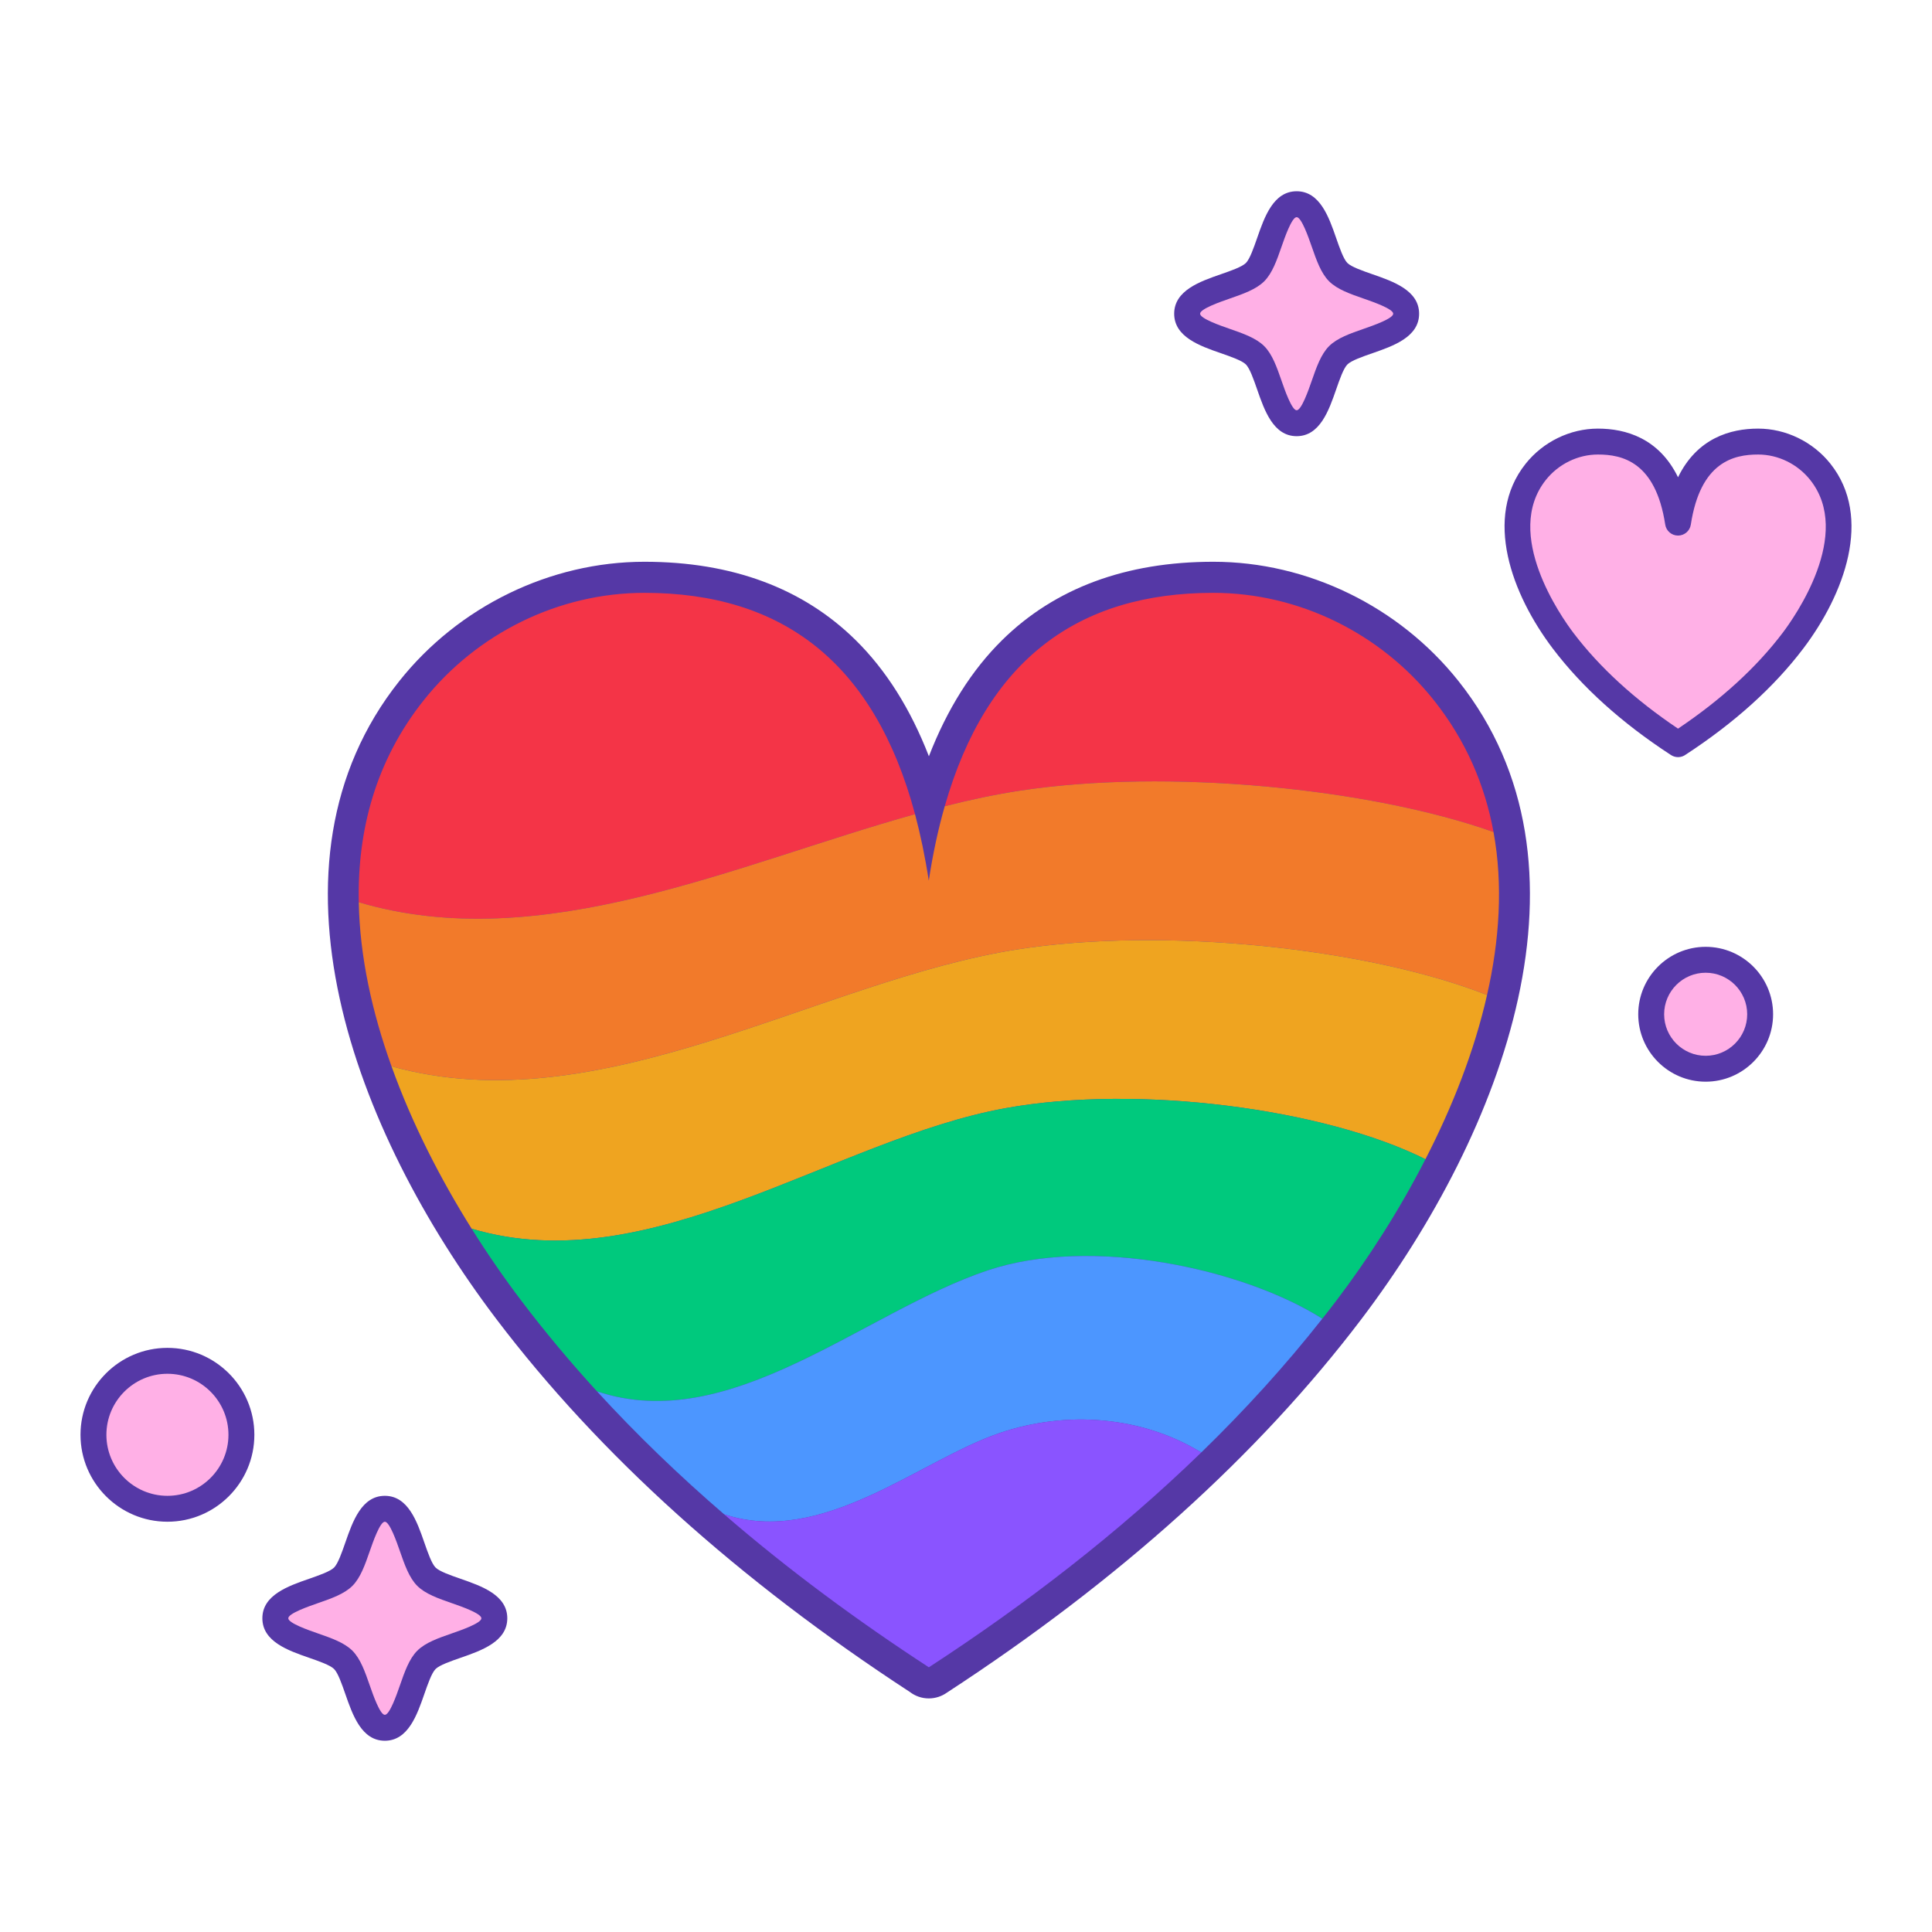
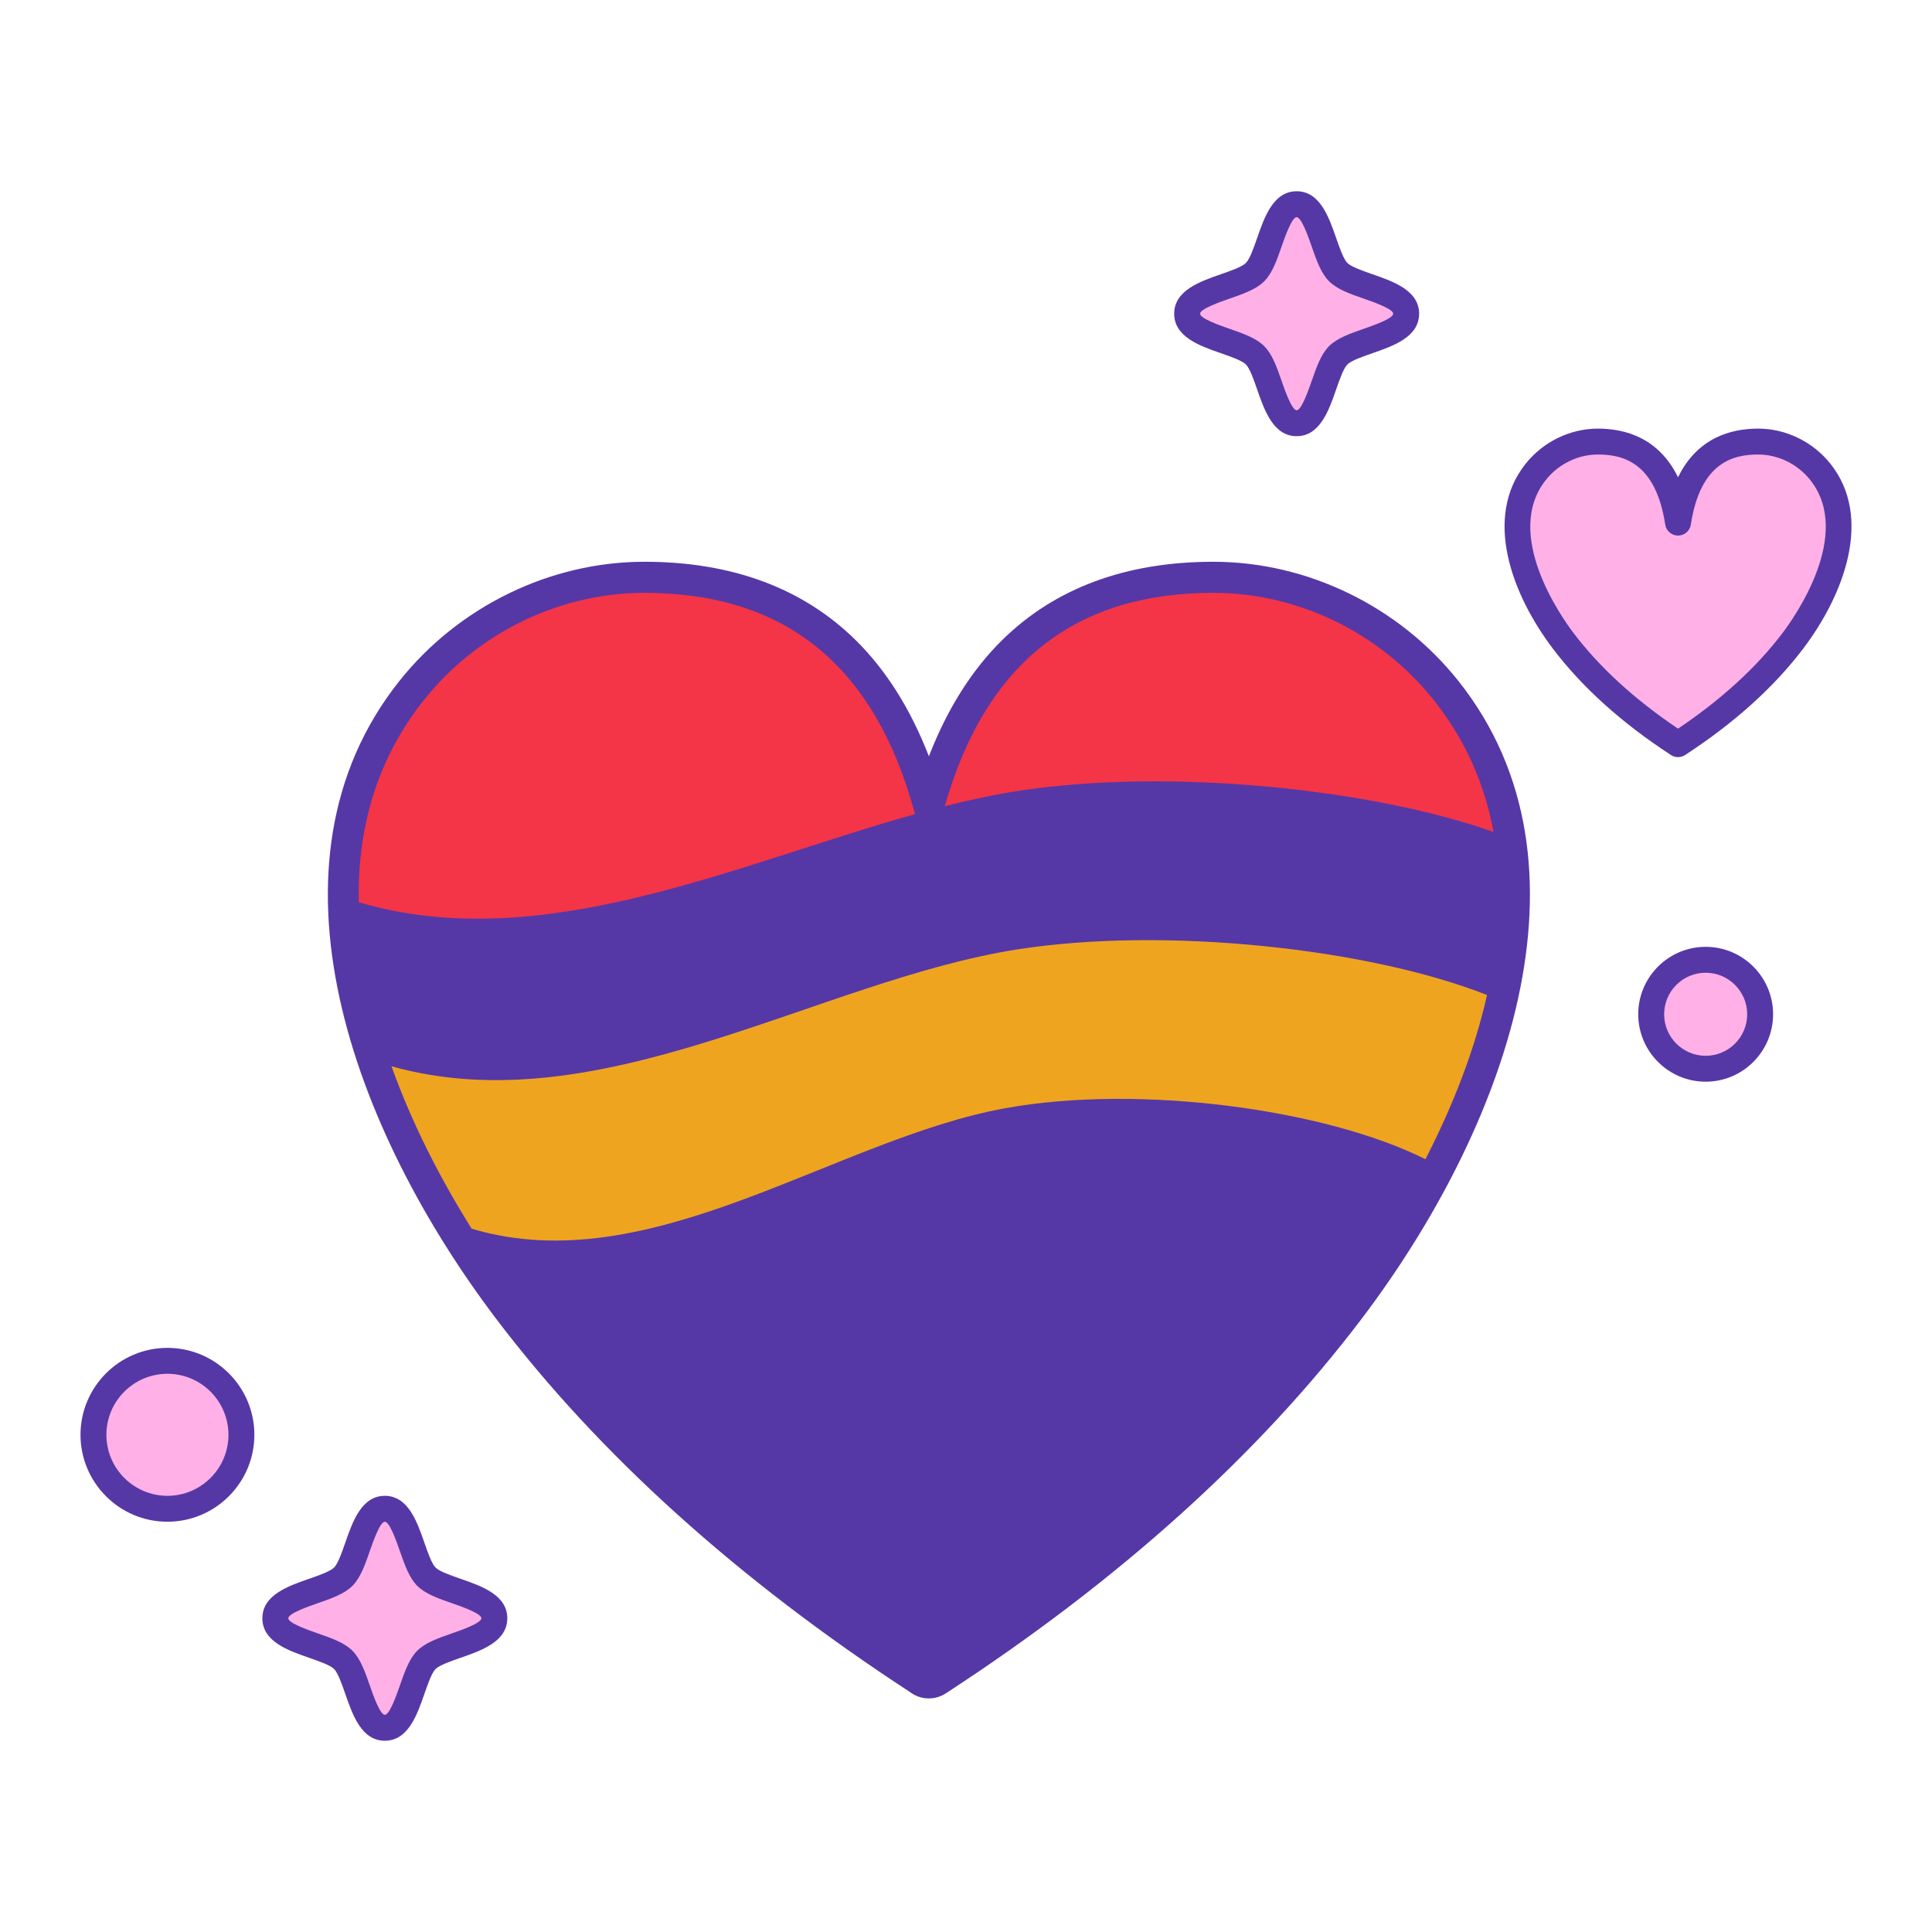
<svg xmlns="http://www.w3.org/2000/svg" version="1.1" id="Capa_1" x="0px" y="0px" viewBox="0 0 1200 1200" enable-background="new 0 0 1200 1200" xml:space="preserve">
  <g>
    <path fill="#5538A6" d="M845.599,819.31c-63.852,84.221-150.489,162.292-257.519,232.057c-3.197,2.255-7.079,3.55-11.184,3.55   c-4.351,0-8.434-1.458-11.716-3.971C458.448,981.289,372.03,903.362,308.307,819.31c-88.598-116.862-150.944-282.359-60.22-396.372   c36.881-46.348,93.78-74.018,152.206-74.018c54.271,0,98.399,16.372,131.16,48.659c18.896,18.624,34.102,42.766,45.501,72.165   c11.399-29.399,26.604-53.541,45.5-72.165c32.761-32.288,76.889-48.659,131.16-48.659c58.426,0,115.325,27.67,152.206,74.018   C996.544,536.952,934.197,702.448,845.599,819.31z M1047.107,468.659c30.263-19.767,54.783-41.895,72.887-65.775   c25.546-33.693,43.406-81.554,16.924-114.835c-10.878-13.669-27.666-21.83-44.909-21.83c-17.213,0-37.876,5.889-49.756,30.213   c-11.879-24.323-32.54-30.213-49.755-30.213c-17.243,0-34.031,8.161-44.909,21.83c-26.482,33.281-8.622,81.142,16.923,114.835   c18.156,23.948,42.764,46.133,73.143,65.94c1.323,0.922,2.922,1.45,4.615,1.45C1044.062,470.274,1045.746,469.681,1047.107,468.659   z M829.872,241.996c2.148-6.183,4.583-13.189,7.017-15.625c2.435-2.434,9.442-4.869,15.625-7.017   c12.886-4.478,28.922-10.05,28.922-24.499c0-14.448-16.036-20.02-28.921-24.498c-6.183-2.148-13.189-4.583-15.626-7.019   c-2.434-2.435-4.869-9.442-7.017-15.625c-4.478-12.886-10.05-28.922-24.499-28.922s-20.021,16.036-24.499,28.922   c-2.148,6.183-4.583,13.189-7.019,15.625c-2.435,2.435-9.442,4.871-15.625,7.019c-12.884,4.478-28.921,10.05-28.921,24.498   c0,14.449,16.036,20.021,28.922,24.499c6.183,2.148,13.189,4.583,15.623,7.017c2.435,2.435,4.871,9.442,7.019,15.625   c4.477,12.886,10.05,28.923,24.499,28.923S825.395,254.882,829.872,241.996z M263.525,1052.289   c2.148-6.183,4.583-13.189,7.019-15.626c2.435-2.434,9.442-4.869,15.625-7.017c12.886-4.478,28.922-10.05,28.922-24.499   c0-14.448-16.036-20.02-28.921-24.498c-6.183-2.148-13.189-4.583-15.626-7.02c-2.435-2.435-4.871-9.442-7.019-15.625   c-4.478-12.884-10.05-28.921-24.498-28.921c-14.449,0-20.021,16.036-24.499,28.922c-2.148,6.183-4.583,13.189-7.019,15.625   c-2.435,2.435-9.442,4.871-15.625,7.019c-12.884,4.478-28.921,10.05-28.921,24.498c0,14.449,16.036,20.021,28.922,24.499   c6.183,2.148,13.189,4.583,15.623,7.017c2.435,2.436,4.871,9.442,7.019,15.625c4.477,12.886,10.05,28.922,24.499,28.922   C253.476,1081.21,259.047,1065.175,263.525,1052.289z M157.988,891.178c0-29.771-24.221-53.992-53.994-53.992   S50,861.407,50,891.178c0,29.773,24.221,53.994,53.994,53.994S157.988,920.951,157.988,891.178z M1101.302,629.974   c0-23.095-18.789-41.882-41.884-41.882s-41.882,18.788-41.882,41.882c0,23.095,18.788,41.884,41.882,41.884   S1101.302,653.068,1101.302,629.974z" />
    <path fill="#F43447" d="M568.343,505.69c-111.715,31.165-232.156,88.269-345.501,54.707   c-0.911-44.638,10.452-87.886,40.323-125.428c33.035-41.569,83.858-66.741,137.078-66.741   C485.636,368.228,542.979,411.188,568.343,505.69z M890.638,434.969c-33.035-41.569-83.858-66.741-137.078-66.741   c-83.858,0-140.722,41.426-166.757,132.523c15.726-3.98,31.261-7.288,46.556-9.637c91.769-14,217.628-1.534,294.294,25.651   C922.33,487.806,910.631,460.094,890.638,434.969z" />
-     <path fill="#F27A2A" d="M923.625,618.028c-73.406-29.008-200.32-42.72-292.04-28.288   c-123.318,19.418-258.862,108.934-388.413,72.543c-12.035-33.466-19.706-68.084-20.329-101.886   c113.345,33.562,233.786-23.542,345.501-54.707c3.404,12.802,6.281,26.562,8.534,41.282c2.541-16.637,5.85-32.028,9.925-46.22   c15.726-3.98,31.261-7.288,46.556-9.637c91.769-14,217.628-1.534,294.294,25.651C933.645,549.561,931.392,583.938,923.625,618.028z   " />
    <path fill="#EFA420" d="M923.625,618.028c-7.911,35.001-21.624,69.666-38.261,101.981c-62.426-31.261-178.168-46.7-260.924-31.692   c-106.057,19.227-220.313,108.071-331.5,74.844c-19.322-30.829-37.015-65.207-49.768-100.879   c129.551,36.391,265.095-53.125,388.413-72.543C723.305,575.308,850.219,589.021,923.625,618.028z" />
-     <path fill="#00C97D" d="M885.364,720.01c-16.494,32.268-35.864,62.138-55.186,87.646c-2.925,3.836-5.85,7.623-8.87,11.411   c-49.337-31.261-143.599-51.542-207.799-30.014c-77.194,25.843-159.757,103.036-242.704,75.132l-0.048-0.048   c-16.59-18.124-32.316-36.918-47.131-56.481c-10.356-13.665-20.713-28.624-30.685-44.494   c111.187,33.227,225.443-55.617,331.5-74.844C707.195,673.31,822.937,688.749,885.364,720.01z" />
-     <path fill="#4C96FF" d="M821.307,819.067c-23.062,29.295-48.282,56.96-75.18,83.091c-36.487-22.343-83.139-26.418-125.236-12.082   c-49.816,16.973-109.941,70.721-171.12,50.487c-27.761-23.925-54.275-49.385-78.967-76.378   c82.947,27.905,165.51-49.289,242.704-75.132C677.708,767.525,771.971,787.806,821.307,819.067z" />
-     <path fill="#8A54FF" d="M746.128,902.158c-51.686,50.104-109.317,94.454-169.202,133.434   c-44.063-28.72-86.975-60.268-127.154-95.029c61.179,20.233,121.304-33.514,171.12-50.487   C662.989,875.74,709.641,879.815,746.128,902.158z" />
    <path fill="#FFB0E6" d="M1034.301,325.822c0.6,3.928,3.979,6.83,7.952,6.83l0,0c3.974,0,7.352-2.902,7.952-6.829   c5.963-39.004,26.713-43.515,41.804-43.515c12.385,0,24.466,5.891,32.32,15.758c26.779,33.655-9.593,85.121-17.157,95.097   c-16.2,21.369-38.023,41.337-64.917,59.41c-26.896-18.073-48.719-38.041-64.92-59.41c-7.563-9.976-43.933-61.443-17.155-95.097   c7.853-9.868,19.935-15.758,32.32-15.758C1007.589,282.308,1028.339,286.819,1034.301,325.822z M805.372,134.88   c-3.007,0-7.418,12.694-9.3,18.114c-2.981,8.576-5.795,16.676-10.84,21.72c-5.044,5.047-13.145,7.861-21.721,10.842   c-5.419,1.882-18.112,6.293-18.112,9.299c0,3.007,12.694,7.418,18.114,9.3c8.576,2.981,16.676,5.795,21.72,10.84   c5.045,5.045,7.859,13.144,10.839,21.72c1.884,5.419,6.294,18.114,9.302,18.114c3.007,0,7.418-12.694,9.302-18.114   c2.979-8.576,5.793-16.674,10.837-21.72c5.045-5.045,13.145-7.86,21.721-10.84c5.419-1.882,18.114-6.293,18.114-9.3   c0-3.006-12.693-7.416-18.112-9.299c-8.576-2.981-16.678-5.795-21.723-10.842c-5.044-5.044-7.858-13.144-10.839-21.72   C812.79,147.575,808.38,134.88,805.372,134.88z M1059.418,604.181c-14.222,0-25.792,11.571-25.792,25.793   c0,14.223,11.571,25.794,25.792,25.794c14.223,0,25.794-11.571,25.794-25.794C1085.212,615.752,1073.641,604.181,1059.418,604.181z    M103.994,853.276c-20.9,0-37.904,17.003-37.904,37.902s17.004,37.904,37.904,37.904s37.904-17.004,37.904-37.904   S124.893,853.276,103.994,853.276z M239.028,945.172c-3.007,0-7.418,12.694-9.3,18.114c-2.981,8.576-5.795,16.676-10.84,21.72   c-5.044,5.047-13.145,7.861-21.721,10.842c-5.419,1.882-18.112,6.293-18.112,9.299c0,3.007,12.694,7.418,18.114,9.3   c8.576,2.981,16.676,5.795,21.72,10.84c5.045,5.045,7.86,13.144,10.839,21.72c1.884,5.419,6.295,18.114,9.302,18.114   c3.006,0,7.416-12.693,9.299-18.112c2.981-8.576,5.795-16.676,10.842-21.721c5.044-5.045,13.144-7.86,21.72-10.84   c5.419-1.882,18.114-6.293,18.114-9.3c0-3.006-12.693-7.416-18.112-9.299c-8.576-2.981-16.678-5.795-21.723-10.842   c-5.045-5.044-7.86-13.145-10.84-21.721C246.444,957.864,242.034,945.172,239.028,945.172z" />
  </g>
</svg>